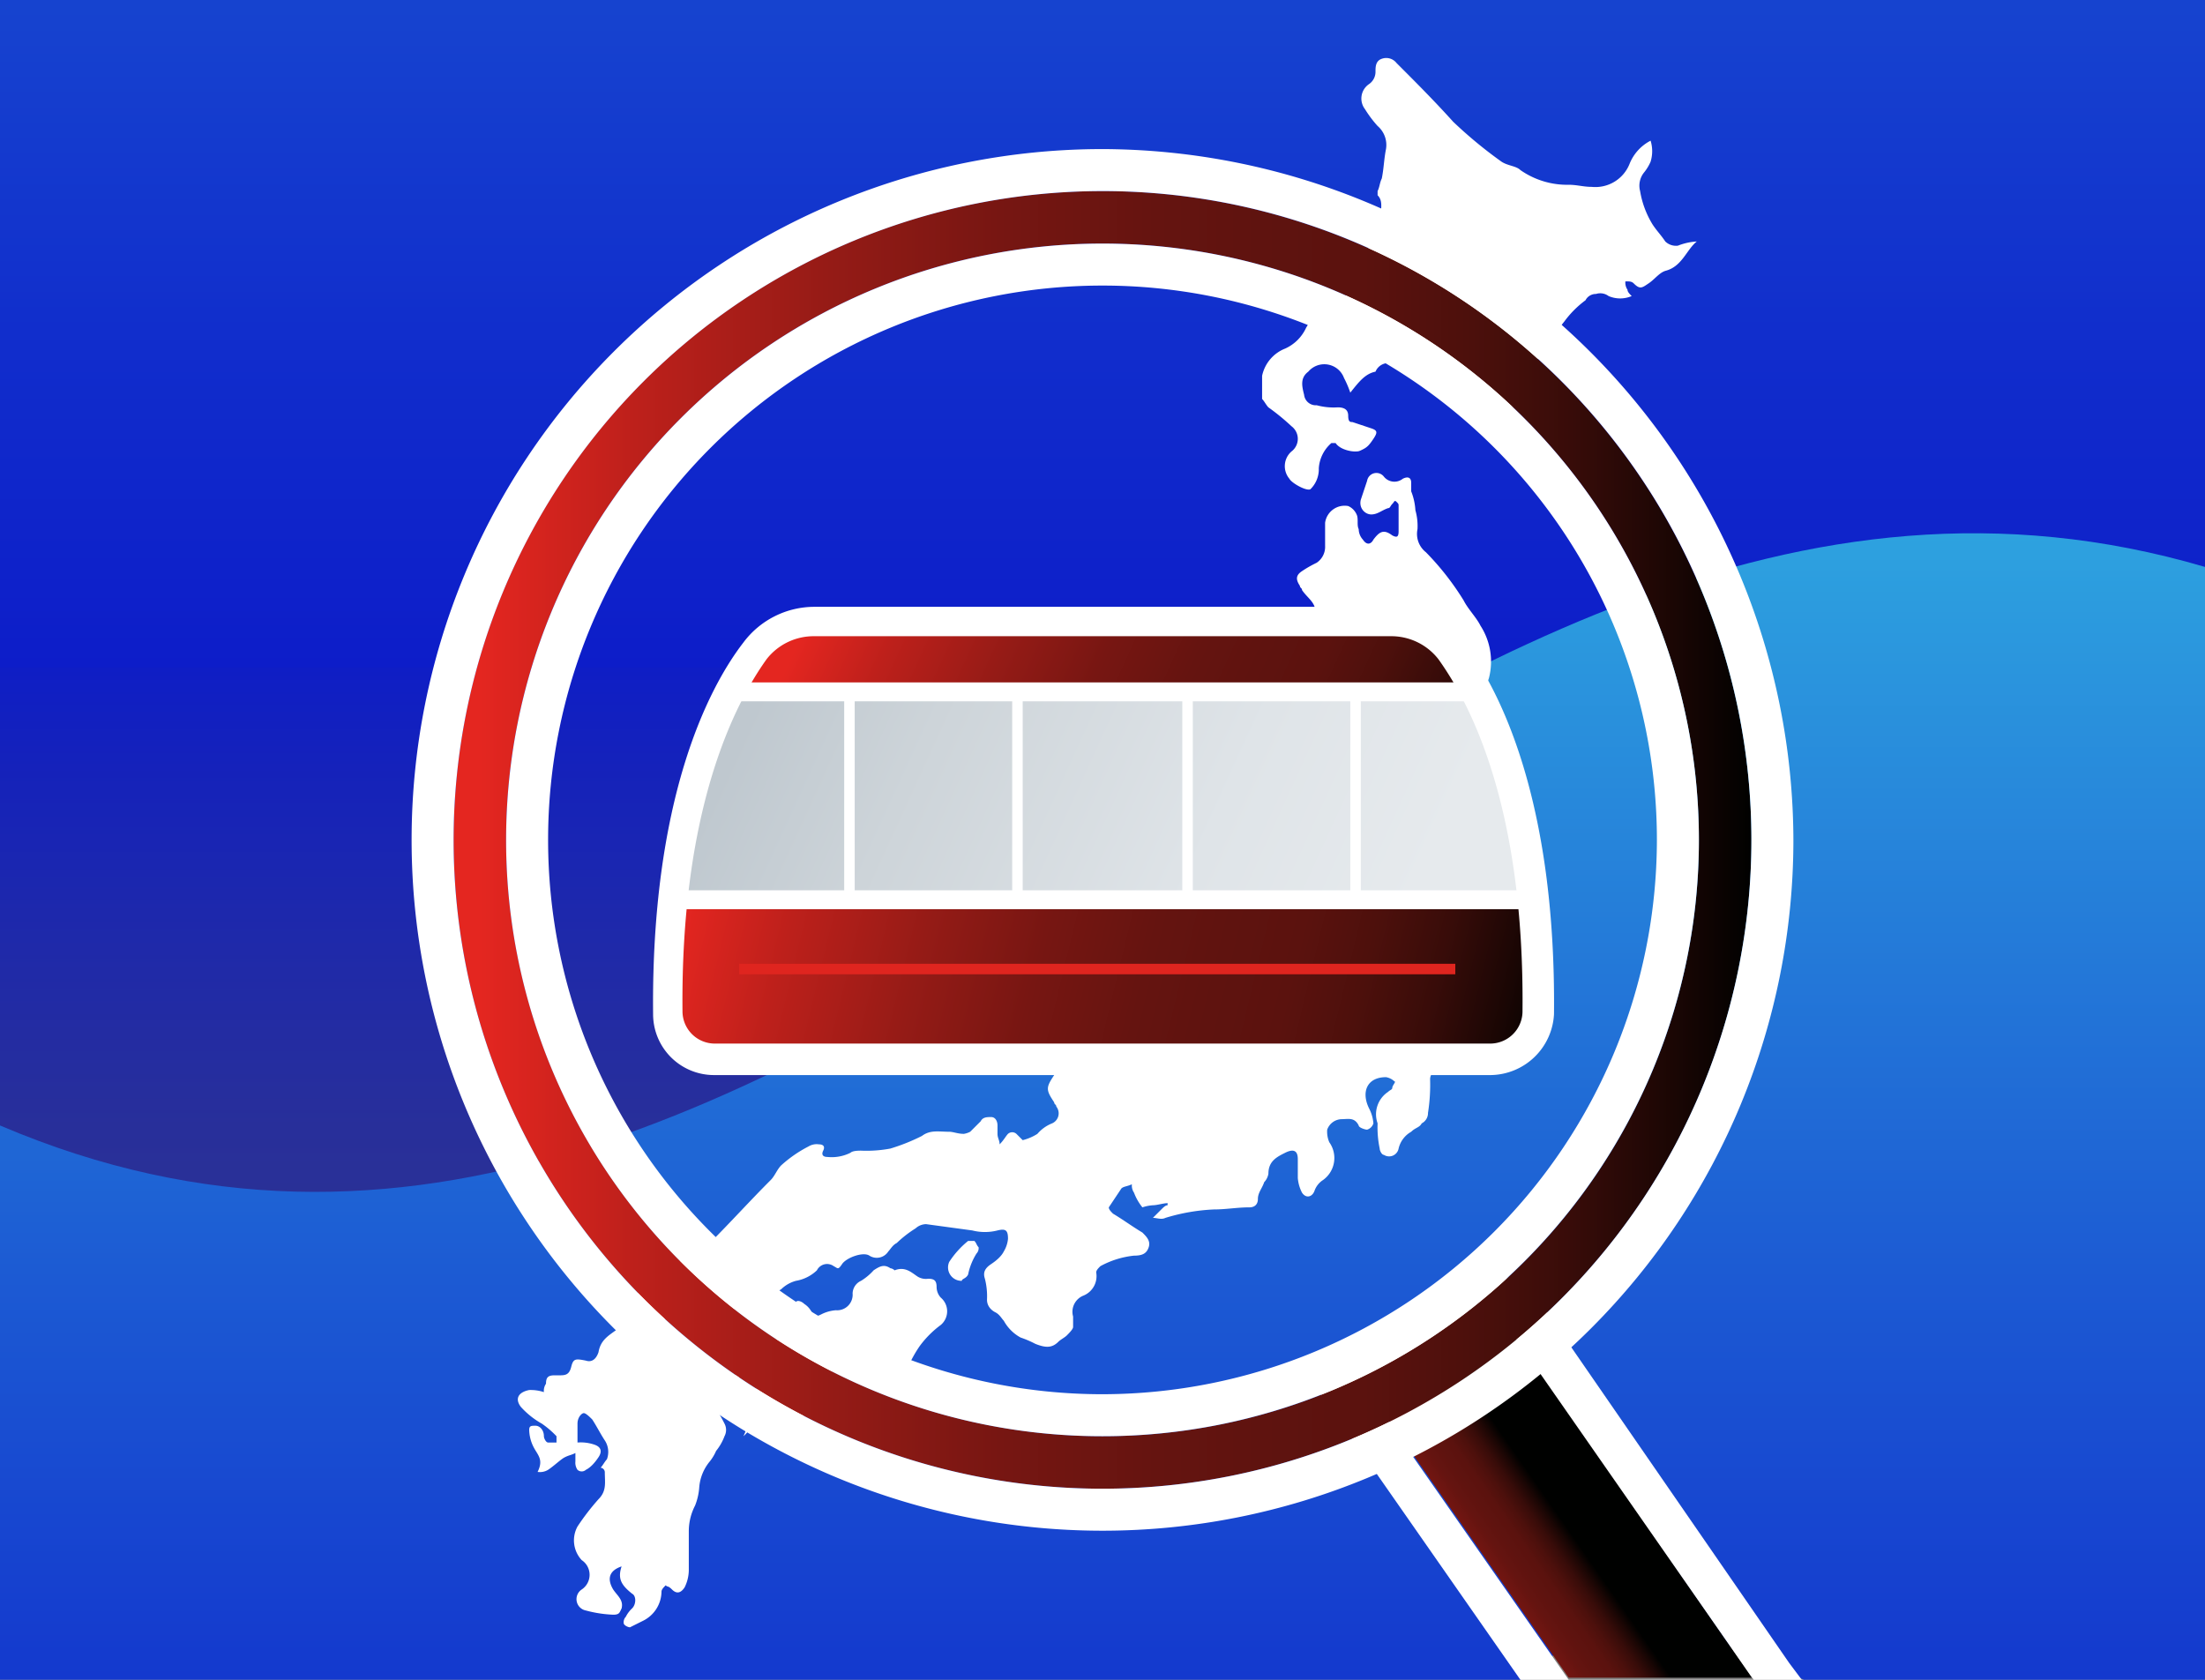
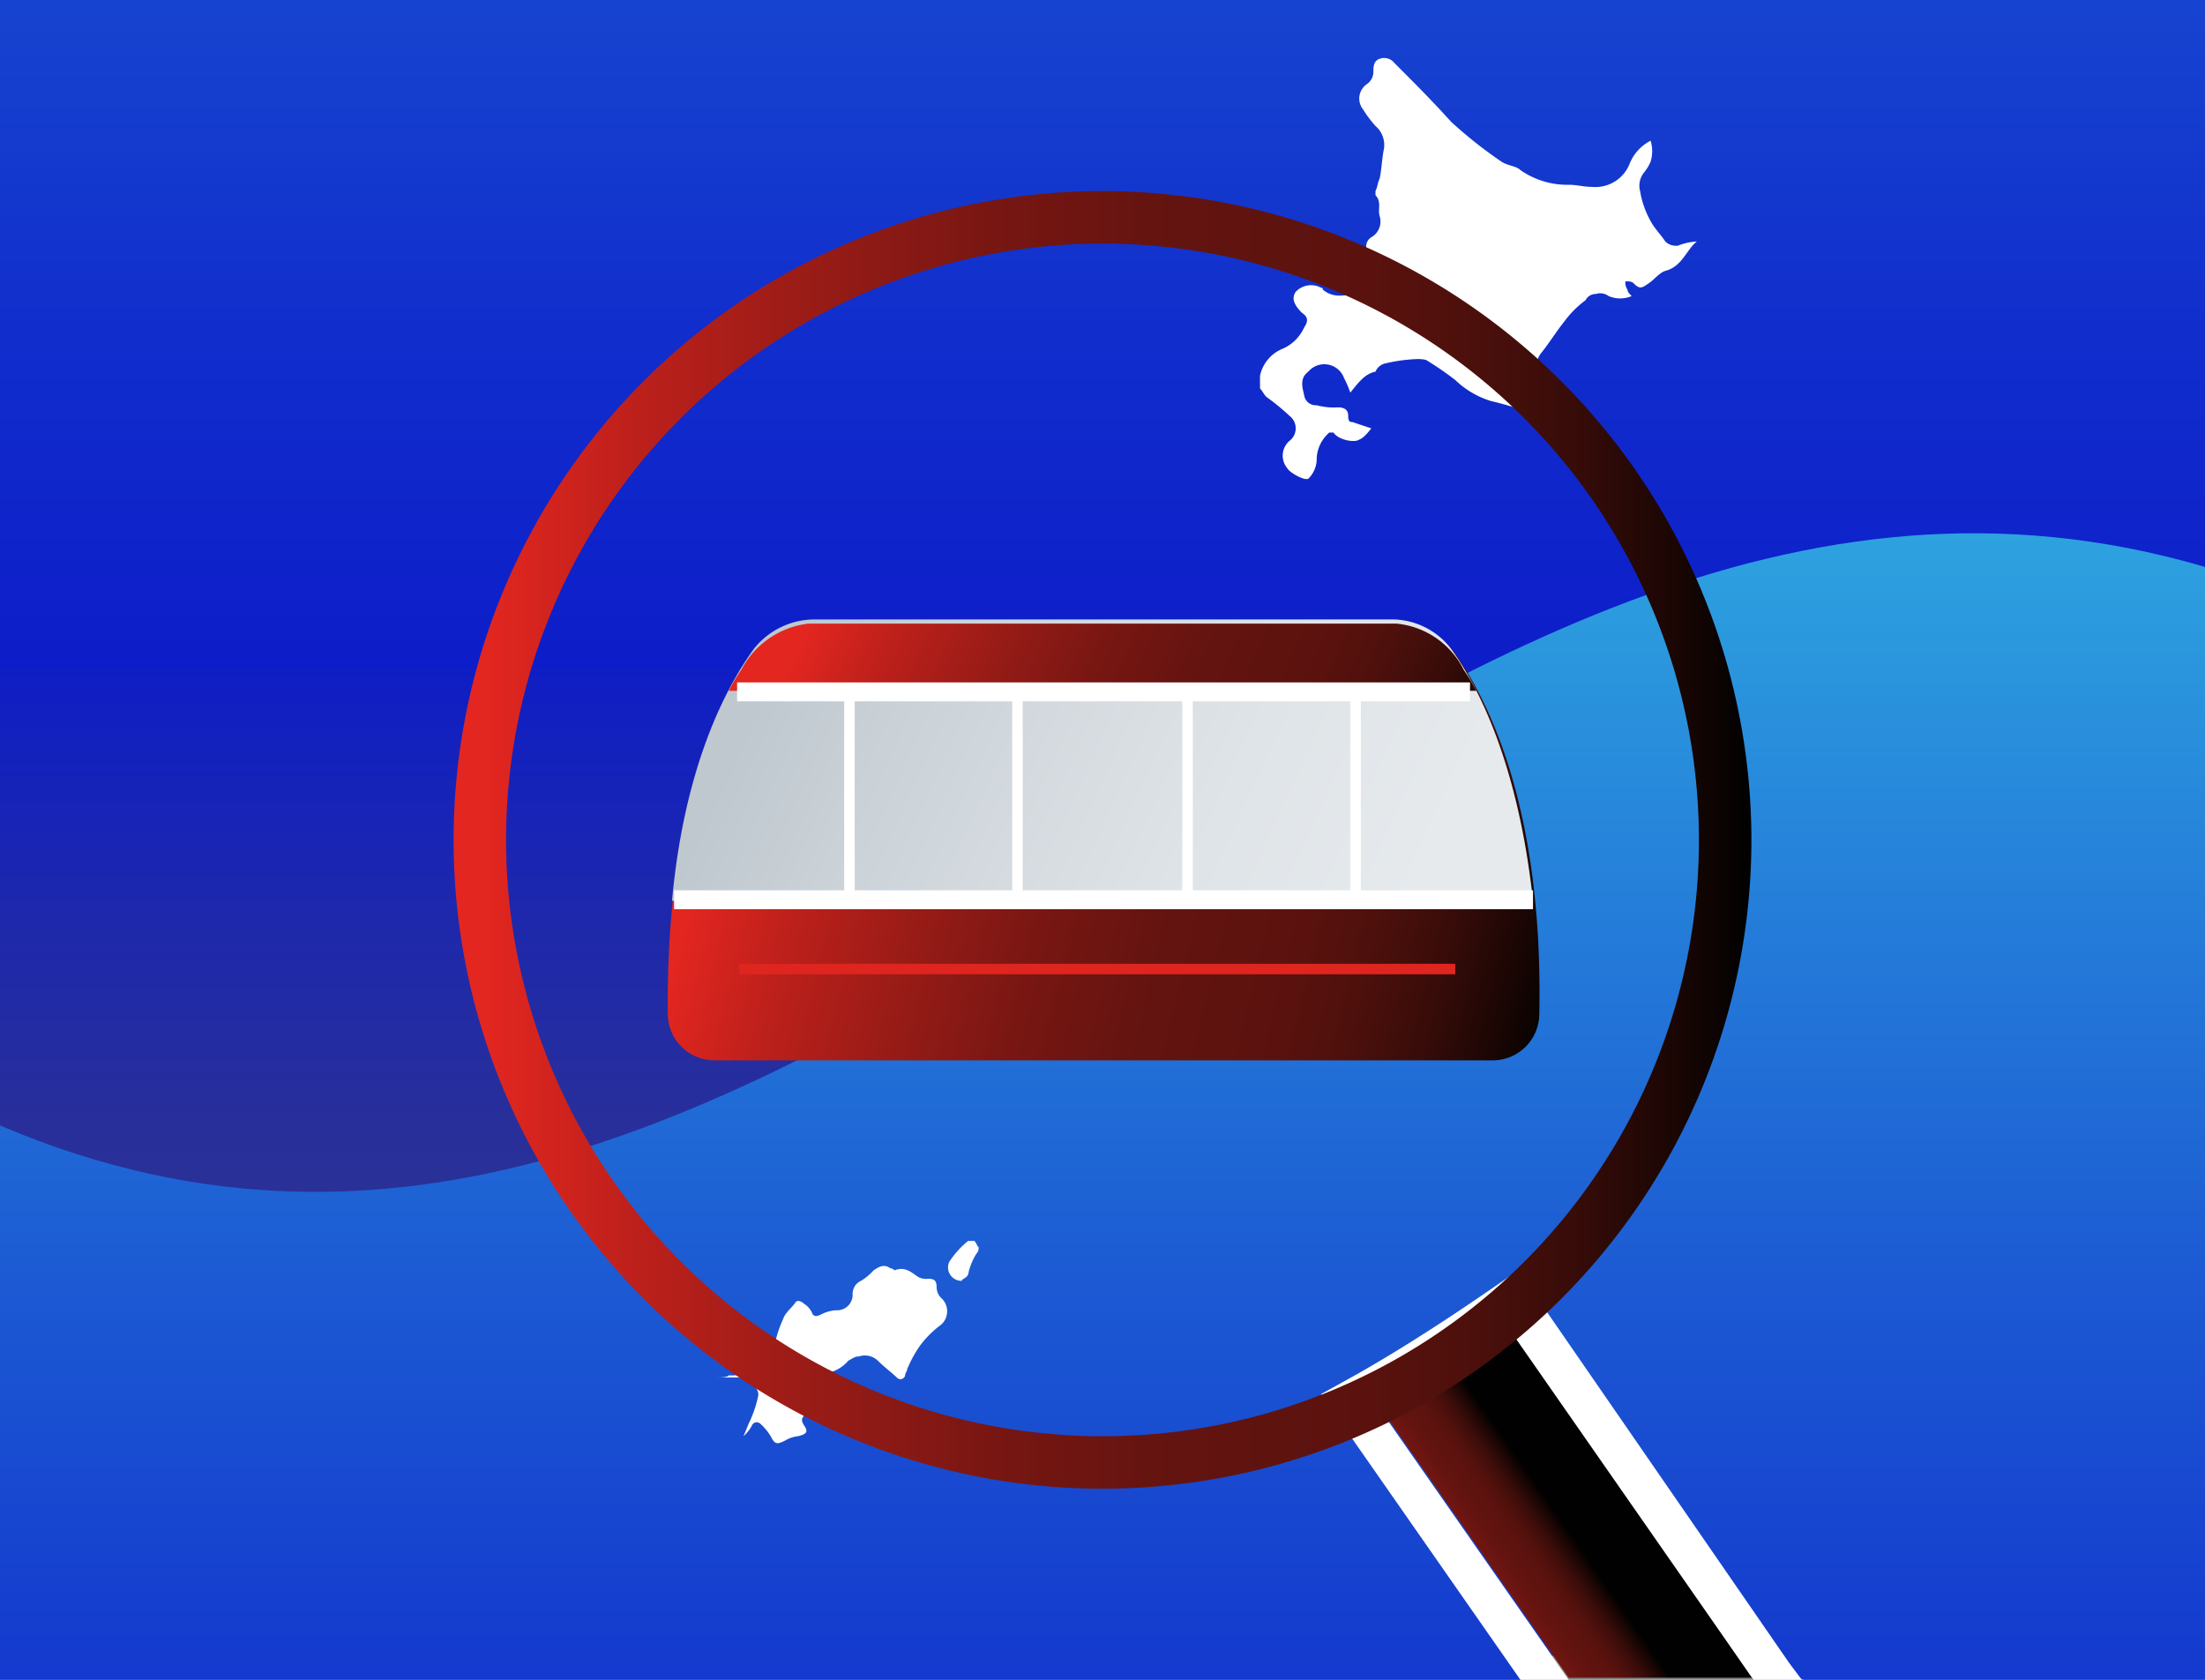
<svg xmlns="http://www.w3.org/2000/svg" xmlns:xlink="http://www.w3.org/1999/xlink" id="Design" viewBox="0 0 105 80">
  <rect x="0" y="0" width="105" height="80" fill="#808080" stroke="none" />
  <defs>
    <style>.cls-1{fill:url(#linear-gradient);}.cls-2{fill:url(#linear-gradient-2);}.cls-3{fill:#fff;}.cls-4,.cls-9{fill-rule:evenodd;}.cls-4{fill:url(#linear-gradient-3);}.cls-5{fill:url(#linear-gradient-4);}.cls-6{fill:url(#linear-gradient-5);}.cls-7{fill:url(#linear-gradient-6);}.cls-8{fill:#df251f;}.cls-9{fill:url(#linear-gradient-7);}</style>
    <linearGradient id="linear-gradient" x1="65" y1="71.05" x2="65" y2="-43.92" gradientTransform="matrix(1, 0, 0, -1, -12.5, 92.89)" gradientUnits="userSpaceOnUse">
      <stop offset="0" stop-color="#2faae1" />
      <stop offset="0.04" stop-color="#2da0df" />
      <stop offset="0.34" stop-color="#1c5ad3" />
      <stop offset="0.56" stop-color="#112ecc" />
      <stop offset="0.67" stop-color="#0d1dc9" />
      <stop offset="0.67" stop-color="#0f1ec5" />
      <stop offset="0.75" stop-color="#1d28ac" />
      <stop offset="0.82" stop-color="#282f9a" />
      <stop offset="0.9" stop-color="#2e348f" />
      <stop offset="0.99" stop-color="#30358b" />
    </linearGradient>
    <linearGradient id="linear-gradient-2" y1="159.06" y2="12.85" gradientTransform="matrix(1, 0, 0, -1, 0, 105.89)" xlink:href="#linear-gradient" />
    <linearGradient id="linear-gradient-3" x1="-1938.43" y1="507.14" x2="-1930.23" y2="507.14" gradientTransform="matrix(0.73, -0.51, -0.57, -0.82, 1787.33, -479.85)" gradientUnits="userSpaceOnUse">
      <stop offset="0" stop-color="#e42620" />
      <stop offset="0.02" stop-color="#e42620" />
      <stop offset="0.14" stop-color="#bd201b" />
      <stop offset="0.29" stop-color="#951b16" />
      <stop offset="0.42" stop-color="#771612" />
      <stop offset="0.54" stop-color="#651410" />
      <stop offset="0.62" stop-color="#5f130f" />
      <stop offset="0.7" stop-color="#5b120e" />
      <stop offset="0.78" stop-color="#4d100c" />
      <stop offset="0.86" stop-color="#380c09" />
      <stop offset="0.94" stop-color="#1a0604" />
      <stop offset="1" stop-color="#000100" />
    </linearGradient>
    <linearGradient id="linear-gradient-4" x1="45.94" y1="56.9" x2="87.25" y2="46.91" gradientTransform="matrix(1, 0, 0, -1, 0, 105.89)" xlink:href="#linear-gradient-3" />
    <linearGradient id="linear-gradient-5" x1="49.81" y1="62.28" x2="79.28" y2="48.79" gradientTransform="matrix(1, 0, 0, -1, 0, 105.89)" gradientUnits="userSpaceOnUse">
      <stop offset="0" stop-color="#bfc8cf" />
      <stop offset="0.25" stop-color="#cdd4d9" />
      <stop offset="0.69" stop-color="#dfe4e8" />
      <stop offset="1" stop-color="#e6eaed" />
    </linearGradient>
    <linearGradient id="linear-gradient-6" x1="51.84" y1="66.88" x2="82.61" y2="52.79" gradientTransform="matrix(1, 0, 0, -1, 0, 105.89)" xlink:href="#linear-gradient-3" />
    <linearGradient id="linear-gradient-7" x1="34.1" y1="52.89" x2="95.98" y2="52.89" gradientTransform="matrix(1, 0, 0, -1, 0, 105.89)" xlink:href="#linear-gradient-3" />
  </defs>
  <polygon class="cls-1" points="105 80 85.9 80 77.5 76.2 72.4 80 0 80 0 0 105 0 105 80" />
  <path class="cls-2" d="M12.5,66.6V13h105V40C78.4,28.5,51.4,83.2,12.5,66.6Z" transform="translate(-12.5 -13)" />
-   <path class="cls-3" d="M42.1,87.6c-.6.2-.7.6-.4,1.1.2.3.5.5.4.9-.1.2-.1.3-.4.3a5.85,5.85,0,0,1-1.3-.2.55.55,0,0,1-.2-1,.84.84,0,0,0,0-1.4,1.38,1.38,0,0,1-.2-1.6,11.32,11.32,0,0,1,1-1.3c.4-.4.3-.8.3-1.3a.22.22,0,0,0-.2-.2c.1-.1.2-.3.3-.4a1,1,0,0,0-.1-.9c-.2-.3-.4-.7-.6-1-.1-.1-.3-.3-.4-.3s-.3.2-.3.5v.9a2,2,0,0,1,.8.1c.3.1.4.3.2.6s-.4.5-.6.6a.3.3,0,0,1-.4,0,.6.6,0,0,1-.1-.4v-.4c-.2.1-.3.1-.5.2s-.5.4-.8.6a.75.75,0,0,1-.5.1c.3-.6,0-.8-.2-1.2a1.88,1.88,0,0,1-.2-.8c0-.2.1-.2.3-.2s.4.2.4.5c0,.1.1.3.2.3s.3,0,.4,0v-.3a4.35,4.35,0,0,0-.7-.6,3.92,3.92,0,0,1-1-.8c-.3-.4-.1-.7.4-.8a2,2,0,0,1,.7.1.6.6,0,0,1,.1-.4c0-.3.1-.4.4-.4h.2c.3,0,.5,0,.6-.4s.2-.4.7-.3c.3.1.5-.1.6-.4.1-.6.5-.8.9-1.1a.6.6,0,0,1,.4-.1.89.89,0,0,0,.8-.5c-.1-.1-.3-.3-.3-.4a5,5,0,0,1,.2-1.2.35.35,0,0,1,.2-.1l1.2-.3a1,1,0,0,0,.4-.5,1.09,1.09,0,0,1,1-.7c.2,0,.3-.2.5-.3,1-1,1.9-2,2.9-3,.2-.2.3-.5.5-.7a6,6,0,0,1,1.3-.9.75.75,0,0,1,.5-.1c.2,0,.3.1.2.3s0,.3.2.3a2,2,0,0,0,1.1-.2c.1-.1.4-.1.5-.1a6.15,6.15,0,0,0,1.4-.1,9.38,9.38,0,0,0,1.5-.6c.4-.3.8-.2,1.3-.2.2,0,.4.1.7.1a1,1,0,0,0,.3-.1l.5-.5c.1-.2.3-.2.5-.2s.3.2.3.4V67c0,.2.1.3.1.5.2-.2.3-.4.4-.5a.3.3,0,0,1,.4,0l.3.3a2.39,2.39,0,0,0,.7-.3,1.79,1.79,0,0,1,.7-.5.52.52,0,0,0,.2-.8c0-.1-.1-.1-.1-.2-.4-.6-.4-.7,0-1.3a29.77,29.77,0,0,0,2-2.9,2.25,2.25,0,0,0,0-1.8c0-.1,0-.1-.1-.2a1.4,1.4,0,0,1,1-1.9,2.09,2.09,0,0,0,.6-.4c.1,0,.1-.1.2-.2a.61.61,0,0,1,.8,0,.48.48,0,0,1,0,.7,2,2,0,0,1-1,1c-.3.2-.3.2,0,.5.2.1.2.3.1.5a.83.83,0,0,0,.3.8c.1.1.4.1.5.1s.2-.2.3-.3a1.06,1.06,0,0,1,.9-.8,3.08,3.08,0,0,0,1.2-.5,17.1,17.1,0,0,0,1.4-1.1,3.59,3.59,0,0,0,.7-1,3,3,0,0,0,.4-1,9.29,9.29,0,0,1,.5-1,1.58,1.58,0,0,1,.7-.7,2.35,2.35,0,0,0,1.2-2.1,2.35,2.35,0,0,1,.2-.8c0-.2.1-.3.1-.5s.2-.5.3-.8a2.28,2.28,0,0,0,.4-1.6.6.6,0,0,1,.1-.4c.4-.8.1-1.6.2-2.4,0-.1,0-.1-.1-.2a1.16,1.16,0,0,1-.2-1c0-.1,0-.2-.1-.2v.3a.47.47,0,0,1-.5.5c-.2,0-.5-.1-.5-.2s0-.5,0-.7.2-.2.3-.3a1.62,1.62,0,0,0,.5-1.7c-.1-.3-.4-.5-.6-.8,0-.1-.1-.1-.1-.2-.2-.3-.2-.5.1-.7s.5-.3.7-.4a.91.91,0,0,0,.4-.8V37.9a.94.94,0,0,1,1.1-.8.78.78,0,0,1,.4.4c.1.2,0,.5.1.7a.76.76,0,0,0,.2.5c.2.3.4.2.5,0,.3-.4.5-.5.9-.2.2.1.3.1.3-.2V37.1c0-.1,0-.1-.1-.2s-.1,0-.2.1-.1.2-.2.2c-.3.1-.5.3-.8.3s-.6-.3-.5-.7l.3-.9a.45.45,0,0,1,.8-.2.64.64,0,0,0,.9.1c.2-.1.4-.1.4.2v.4a2.92,2.92,0,0,1,.2.9,2.77,2.77,0,0,1,.1.9,1.11,1.11,0,0,0,.4,1.1,13,13,0,0,1,1.8,2.3c.2.4.6.8.8,1.2a3.15,3.15,0,0,1,.4,2.5,5.77,5.77,0,0,0-.3,1.4,3.51,3.51,0,0,1-.5.8,2,2,0,0,0-.3,2.3c.1.2.2.3.2.5s0,.4-.3.4h-.1a1.48,1.48,0,0,0-1.6.8c0,.1-.1.2-.1.3a3.51,3.51,0,0,0,.5,2,5.09,5.09,0,0,1,.6,2.1c.2,1-.4,1.8-.7,2.6a4.48,4.48,0,0,0-.4,2,2.88,2.88,0,0,0,.9,2.1l.3.3c.3.3.3.5-.1.7-.2.1-.5.3-.7.4a.52.52,0,0,0-.2.4,8.6,8.6,0,0,1-.1,1.6.55.55,0,0,1-.3.5c-.1.2-.3.2-.5.4a1.24,1.24,0,0,0-.6.8.46.46,0,0,1-.7.3c-.1,0-.2-.2-.2-.3a4.87,4.87,0,0,1-.1-1.2,1.28,1.28,0,0,1,.5-1.5c.1-.1.2-.1.2-.2s.2-.3.1-.3a.76.76,0,0,0-.4-.2c-.9,0-1.2.7-.8,1.5a1.85,1.85,0,0,1,.2.7.45.45,0,0,1-.3.3c-.1,0-.4-.1-.4-.2-.2-.4-.5-.3-.8-.3a.75.75,0,0,0-.7.5,1.27,1.27,0,0,0,.1.6,1.29,1.29,0,0,1-.3,1.8,1,1,0,0,0-.4.5c-.1.3-.4.4-.6.1a1.85,1.85,0,0,1-.2-.7v-.9q0-.6-.6-.3c-.4.2-.8.4-.8,1a.76.76,0,0,1-.2.4c-.1.3-.3.5-.3.8s-.2.4-.4.4c-.6,0-1.1.1-1.7.1A9.26,9.26,0,0,0,68,71c-.2.1-.4,0-.6,0l.4-.4c.1-.1.2-.2.3-.2v-.1c-.2,0-.5.1-.7.1a2,2,0,0,0-.5.1,2.51,2.51,0,0,1-.4-.7.6.6,0,0,1-.1-.4c-.2.1-.4.1-.5.2l-.6.9c0,.1.1.2.2.3.5.3.9.6,1.4.9.2.2.4.4.3.7s-.3.4-.7.4a4.28,4.28,0,0,0-1.6.5c-.1.1-.2.2-.2.3a1,1,0,0,1-.6,1.1.83.83,0,0,0-.5,1v.5c0,.1-.2.3-.3.4s-.3.2-.4.3c-.3.3-.6.3-1.1.1a4.88,4.88,0,0,0-.7-.3,2,2,0,0,1-.8-.8c-.1-.1-.2-.3-.4-.4s-.4-.3-.4-.6a3.4,3.4,0,0,0-.1-1c-.1-.3,0-.5.3-.7s.5-.4.6-.6a1.42,1.42,0,0,0,.2-.6c0-.4-.1-.5-.5-.4a2.44,2.44,0,0,1-1.2,0l-2.2-.3a.76.76,0,0,0-.5.2,5.5,5.5,0,0,0-.9.7c-.2.1-.3.3-.4.4a.65.65,0,0,1-.9.2c-.3-.2-1.1.1-1.3.4s-.2.2-.4.1a.54.54,0,0,0-.8.2,1.91,1.91,0,0,1-1,.5,1.61,1.61,0,0,0-.7.4c-.5.3-.6.4-1-.1-.3-.3-.6-.4-.9-.2a.76.76,0,0,0-.2.4,1.7,1.7,0,0,1-.1.7c-.1.4-.2.8-.3,1.1a.37.37,0,0,1-.1.3,5.55,5.55,0,0,1-.8-.6,1.94,1.94,0,0,0-1.6-.5.76.76,0,0,0-.4.2c-.1.1-.3.2-.4.3-.5.4-.6.3-.9-.2.1.2.1.2-.4.2.4.6.5,1.3,1.1,1.7a1.08,1.08,0,0,0,1.1,0,.68.68,0,0,1,1,.9l-.2.2a1,1,0,0,1-.1.3c0,.1.2.2.3.2a.68.68,0,0,1,.6.4c.2.4.4.7.6,1.1a.64.64,0,0,1,0,.6,2.51,2.51,0,0,1-.4.7,2.19,2.19,0,0,1-.3.5,2.2,2.2,0,0,0-.5,1.2,2.92,2.92,0,0,1-.2.9,2.66,2.66,0,0,0-.3,1.2v1.9a1.88,1.88,0,0,1-.2.8c-.2.3-.4.3-.6.1s-.2-.1-.3-.2c-.1.1-.2.2-.2.3a1.57,1.57,0,0,1-.9,1.4l-.6.3c-.1,0-.3-.1-.3-.2a.37.37,0,0,1,.1-.3,1.38,1.38,0,0,1,.3-.4c.2-.2.2-.6,0-.7C42.1,88.5,41.9,88.2,42.1,87.6Z" transform="translate(-12.5 -13)" />
-   <path class="cls-3" d="M76.8,31.7a4.88,4.88,0,0,0-.3-.7,1,1,0,0,0-1.7-.3c-.4.3-.3.7-.2,1.1a.56.56,0,0,0,.6.5,3.08,3.08,0,0,0,1,.1c.3,0,.5.1.5.4s.1.3.2.3l.9.3c.3.1.3.2.1.5s-.3.4-.5.5-.2.1-.4.1-.7-.1-.9-.4h-.2a1.74,1.74,0,0,0-.6,1.2,1.33,1.33,0,0,1-.4,1c-.2.1-.9-.3-1-.5a.93.93,0,0,1,.1-1.3.75.75,0,0,0,0-1.2,10.63,10.63,0,0,0-1.1-.9c-.1-.1-.2-.3-.3-.4V30.9a1.79,1.79,0,0,1,1.1-1.3,2,2,0,0,0,1-1c.2-.3.2-.5-.1-.7-.4-.4-.5-.7-.3-1a1,1,0,0,1,1.2-.2.1.1,0,0,1,.1.1c.6.5,1.3.2,1.9.1.3-.1.3-.4.4-.7v-.9c0-.1,0-.2-.1-.2a.52.52,0,0,1,.1-.8.86.86,0,0,0,.4-1c-.1-.3.1-.7-.2-1v-.2c.1-.2.1-.4.2-.6.1-.5.1-.9.2-1.4a1.19,1.19,0,0,0-.4-1.1,5.55,5.55,0,0,1-.6-.8.83.83,0,0,1,.2-1.2.71.71,0,0,0,.3-.6c0-.2,0-.5.3-.6a.62.62,0,0,1,.7.2c.9.9,1.8,1.8,2.7,2.8A21.1,21.1,0,0,0,84,20.7c.3.2.7.2.9.4a3.89,3.89,0,0,0,2.3.7c.4,0,.7.1,1.1.1a1.75,1.75,0,0,0,1.8-1.1,2.13,2.13,0,0,1,1-1.1,1.7,1.7,0,0,1,0,1,2.19,2.19,0,0,1-.3.5,1,1,0,0,0-.2.9,4.42,4.42,0,0,0,.6,1.6c.2.3.4.5.6.8a.73.73,0,0,0,.6.2,2.92,2.92,0,0,1,.9-.2c-.5.4-.7,1.2-1.5,1.4-.3.1-.5.4-.8.6s-.4.3-.7,0c-.1-.1-.2-.1-.4-.1a.6.6,0,0,0,.1.4c0,.1.1.2.2.3a1.4,1.4,0,0,1-1.1,0,.66.66,0,0,0-.6-.1.55.55,0,0,0-.5.3,4.74,4.74,0,0,0-1,1c-.4.5-.7,1-1.1,1.5s-.2,1-.3,1.5a4.1,4.1,0,0,1-.1,1.1c0,.2-.1.2-.3.2a15.43,15.43,0,0,0-1.7-.5,4.25,4.25,0,0,1-1.7-1,14.63,14.63,0,0,0-1.3-.9c-.1-.1-.4-.1-.5-.1a7.72,7.72,0,0,0-1.5.2.66.66,0,0,0-.5.4C77.5,30.8,77.2,31.2,76.8,31.7Z" transform="translate(-12.5 -13)" />
+   <path class="cls-3" d="M76.8,31.7a4.88,4.88,0,0,0-.3-.7,1,1,0,0,0-1.7-.3c-.4.3-.3.7-.2,1.1a.56.56,0,0,0,.6.5,3.08,3.08,0,0,0,1,.1c.3,0,.5.1.5.4s.1.3.2.3l.9.3s-.3.4-.5.5-.2.1-.4.1-.7-.1-.9-.4h-.2a1.74,1.74,0,0,0-.6,1.2,1.33,1.33,0,0,1-.4,1c-.2.1-.9-.3-1-.5a.93.93,0,0,1,.1-1.3.75.75,0,0,0,0-1.2,10.63,10.63,0,0,0-1.1-.9c-.1-.1-.2-.3-.3-.4V30.9a1.79,1.79,0,0,1,1.1-1.3,2,2,0,0,0,1-1c.2-.3.2-.5-.1-.7-.4-.4-.5-.7-.3-1a1,1,0,0,1,1.2-.2.1.1,0,0,1,.1.1c.6.5,1.3.2,1.9.1.3-.1.3-.4.4-.7v-.9c0-.1,0-.2-.1-.2a.52.52,0,0,1,.1-.8.86.86,0,0,0,.4-1c-.1-.3.1-.7-.2-1v-.2c.1-.2.1-.4.2-.6.1-.5.1-.9.2-1.4a1.19,1.19,0,0,0-.4-1.1,5.55,5.55,0,0,1-.6-.8.83.83,0,0,1,.2-1.2.71.71,0,0,0,.3-.6c0-.2,0-.5.3-.6a.62.62,0,0,1,.7.2c.9.9,1.8,1.8,2.7,2.8A21.1,21.1,0,0,0,84,20.7c.3.2.7.2.9.4a3.89,3.89,0,0,0,2.3.7c.4,0,.7.1,1.1.1a1.75,1.75,0,0,0,1.8-1.1,2.13,2.13,0,0,1,1-1.1,1.7,1.7,0,0,1,0,1,2.19,2.19,0,0,1-.3.5,1,1,0,0,0-.2.9,4.42,4.42,0,0,0,.6,1.6c.2.3.4.5.6.8a.73.73,0,0,0,.6.2,2.92,2.92,0,0,1,.9-.2c-.5.4-.7,1.2-1.5,1.4-.3.1-.5.4-.8.6s-.4.3-.7,0c-.1-.1-.2-.1-.4-.1a.6.6,0,0,0,.1.4c0,.1.1.2.2.3a1.4,1.4,0,0,1-1.1,0,.66.66,0,0,0-.6-.1.55.55,0,0,0-.5.3,4.74,4.74,0,0,0-1,1c-.4.5-.7,1-1.1,1.5s-.2,1-.3,1.5a4.1,4.1,0,0,1-.1,1.1c0,.2-.1.2-.3.2a15.43,15.43,0,0,0-1.7-.5,4.25,4.25,0,0,1-1.7-1,14.63,14.63,0,0,0-1.3-.9c-.1-.1-.4-.1-.5-.1a7.72,7.72,0,0,0-1.5.2.66.66,0,0,0-.5.4C77.5,30.8,77.2,31.2,76.8,31.7Z" transform="translate(-12.5 -13)" />
  <path class="cls-3" d="M47.2,78.5c1,.1,1.4-.8,2.1-1.3.1,0,.1-.1.1-.2a5.64,5.64,0,0,1,.4-1.2c.1-.3.4-.5.6-.8.1-.1.3,0,.4.1a1,1,0,0,1,.4.5c.1.1.2.1.4,0a1.85,1.85,0,0,1,.7-.2.74.74,0,0,0,.8-.8.68.68,0,0,1,.4-.6,2.65,2.65,0,0,0,.6-.5c.3-.2.5-.3.8-.1a.35.35,0,0,1,.2.1c.5-.2.8.1,1.1.3a.75.75,0,0,0,.5.1c.3,0,.4.1.4.4a.76.76,0,0,0,.2.5.85.85,0,0,1,0,1.3,4.74,4.74,0,0,0-1,1,6,6,0,0,0-.6,1.1c0,.1-.1.2-.1.3s-.2.3-.4.1-.6-.5-.9-.8a.9.9,0,0,0-.9-.2c-.2,0-.3.1-.5.2a1.79,1.79,0,0,1-.7.5c-.3.1-.4.3-.5.6a2,2,0,0,1-.8,1.4c-.2.2-.3.3-.1.6s.1.4-.3.5a1.42,1.42,0,0,0-.6.2c-.4.2-.5.2-.7-.2a2.65,2.65,0,0,0-.5-.6.25.25,0,0,0-.4.1,1.76,1.76,0,0,1-.4.5c.1-.2.2-.5.3-.7a5.64,5.64,0,0,0,.4-1.2c.1-.3-.4-.9-.8-.9H46.7C47.2,78.6,47.2,78.5,47.2,78.5Z" transform="translate(-12.5 -13)" />
  <path class="cls-3" d="M69.7,54.9a.82.82,0,0,0-.1-.7.3.3,0,0,1,0-.4c.1-.3.2-.5.3-.8a.1.1,0,0,1,.1-.1c.2-.3.4-.5.6-.4a.57.57,0,0,1,.2.7c0,.1-.1.2-.1.3a1,1,0,0,0,.1.3c.3.1.3.3.2.5a6.47,6.47,0,0,1-.8.9H70C69.8,55.1,69.8,55,69.7,54.9Z" transform="translate(-12.5 -13)" />
  <path class="cls-3" d="M58.3,74a.64.64,0,0,1-.6-.9,4.3,4.3,0,0,1,.9-1h.3c.1.1.1.2.2.3a.37.37,0,0,1-.1.3,3,3,0,0,0-.4,1C58.5,73.9,58.3,73.9,58.3,74Z" transform="translate(-12.5 -13)" />
  <path class="cls-4" d="M96,93,84.3,76.1c-2,1.4-4,2.7-6.1,3.9l9,12.9H96Z" transform="translate(-12.5 -13)" />
  <path class="cls-3" d="M87.2,93l-9-12.9a63.3,63.3,0,0,0,6.1-3.9L96,93h2.3l-.6-.8L85.9,75.1l-1.1-1.6-1.6,1.1c-1.9,1.3-3.9,2.6-6,3.8l-1.8,1,1.2,1.7L84.9,93Z" transform="translate(-12.5 -13)" />
  <path class="cls-5" d="M46.5,63.5a2.22,2.22,0,0,1-2.2-2.2c-.1-9.9,2.5-15,4.1-17.3a3.56,3.56,0,0,1,2.9-1.4H78.8A3.7,3.7,0,0,1,81.7,44c1.6,2.2,4.3,7.4,4.1,17.3a2.22,2.22,0,0,1-2.2,2.2Z" transform="translate(-12.5 -13)" />
  <path class="cls-6" d="M85.5,55.9c-.7-6.5-2.6-10.2-3.9-12a3.56,3.56,0,0,0-2.9-1.4H51.3a3.7,3.7,0,0,0-2.9,1.4c-1.3,1.8-3.3,5.5-3.9,12Z" transform="translate(-12.5 -13)" />
  <path class="cls-7" d="M82.8,45.9a8.79,8.79,0,0,0-.6-1A4,4,0,0,0,79,42.7H51a4.15,4.15,0,0,0-3.2,2.2,8.79,8.79,0,0,0-.6,1Z" transform="translate(-12.5 -13)" />
-   <path class="cls-3" d="M83.5,64.2h-37a2.9,2.9,0,0,1-2.9-2.9c-.1-10.2,2.6-15.5,4.3-17.7a4.22,4.22,0,0,1,3.4-1.7H78.8a4.08,4.08,0,0,1,3.4,1.7c1.7,2.2,4.4,7.5,4.3,17.7A3.06,3.06,0,0,1,83.5,64.2ZM51.3,43.3A2.84,2.84,0,0,0,49,44.4c-1.5,2.1-4.1,7.1-4,16.8a1.54,1.54,0,0,0,1.5,1.5h37A1.54,1.54,0,0,0,85,61.2c.1-9.8-2.5-14.7-4-16.8a2.84,2.84,0,0,0-2.3-1.1Z" transform="translate(-12.5 -13)" />
  <rect class="cls-3" x="32.1" y="42.4" width="40.9" height="0.9" />
  <rect class="cls-3" x="35.1" y="32.5" width="34.9" height="0.9" />
  <rect class="cls-3" x="40.2" y="32.9" width="0.5" height="9.9" />
  <rect class="cls-3" x="48.2" y="32.9" width="0.5" height="9.9" />
  <rect class="cls-3" x="56.3" y="32.9" width="0.5" height="9.9" />
  <rect class="cls-3" x="64.3" y="32.9" width="0.5" height="9.9" />
  <rect class="cls-8" x="35.2" y="45.9" width="34.1" height="0.5" />
  <path class="cls-9" d="M65,22.1A30.9,30.9,0,1,0,95.9,53,30.92,30.92,0,0,0,65,22.1Zm0,59.3A28.4,28.4,0,1,1,93.4,53,28.38,28.38,0,0,1,65,81.4Z" transform="translate(-12.5 -13)" />
-   <path class="cls-3" d="M65,22.1A30.9,30.9,0,1,1,34.1,53,30.92,30.92,0,0,1,65,22.1m0,59.3A28.4,28.4,0,1,0,36.6,53,28.38,28.38,0,0,0,65,81.4m0-61.3A32.9,32.9,0,1,0,97.9,53,33,33,0,0,0,65,20.1Zm0,59.3A26.4,26.4,0,1,1,91.4,53,26.44,26.44,0,0,1,65,79.4Z" transform="translate(-12.5 -13)" />
</svg>